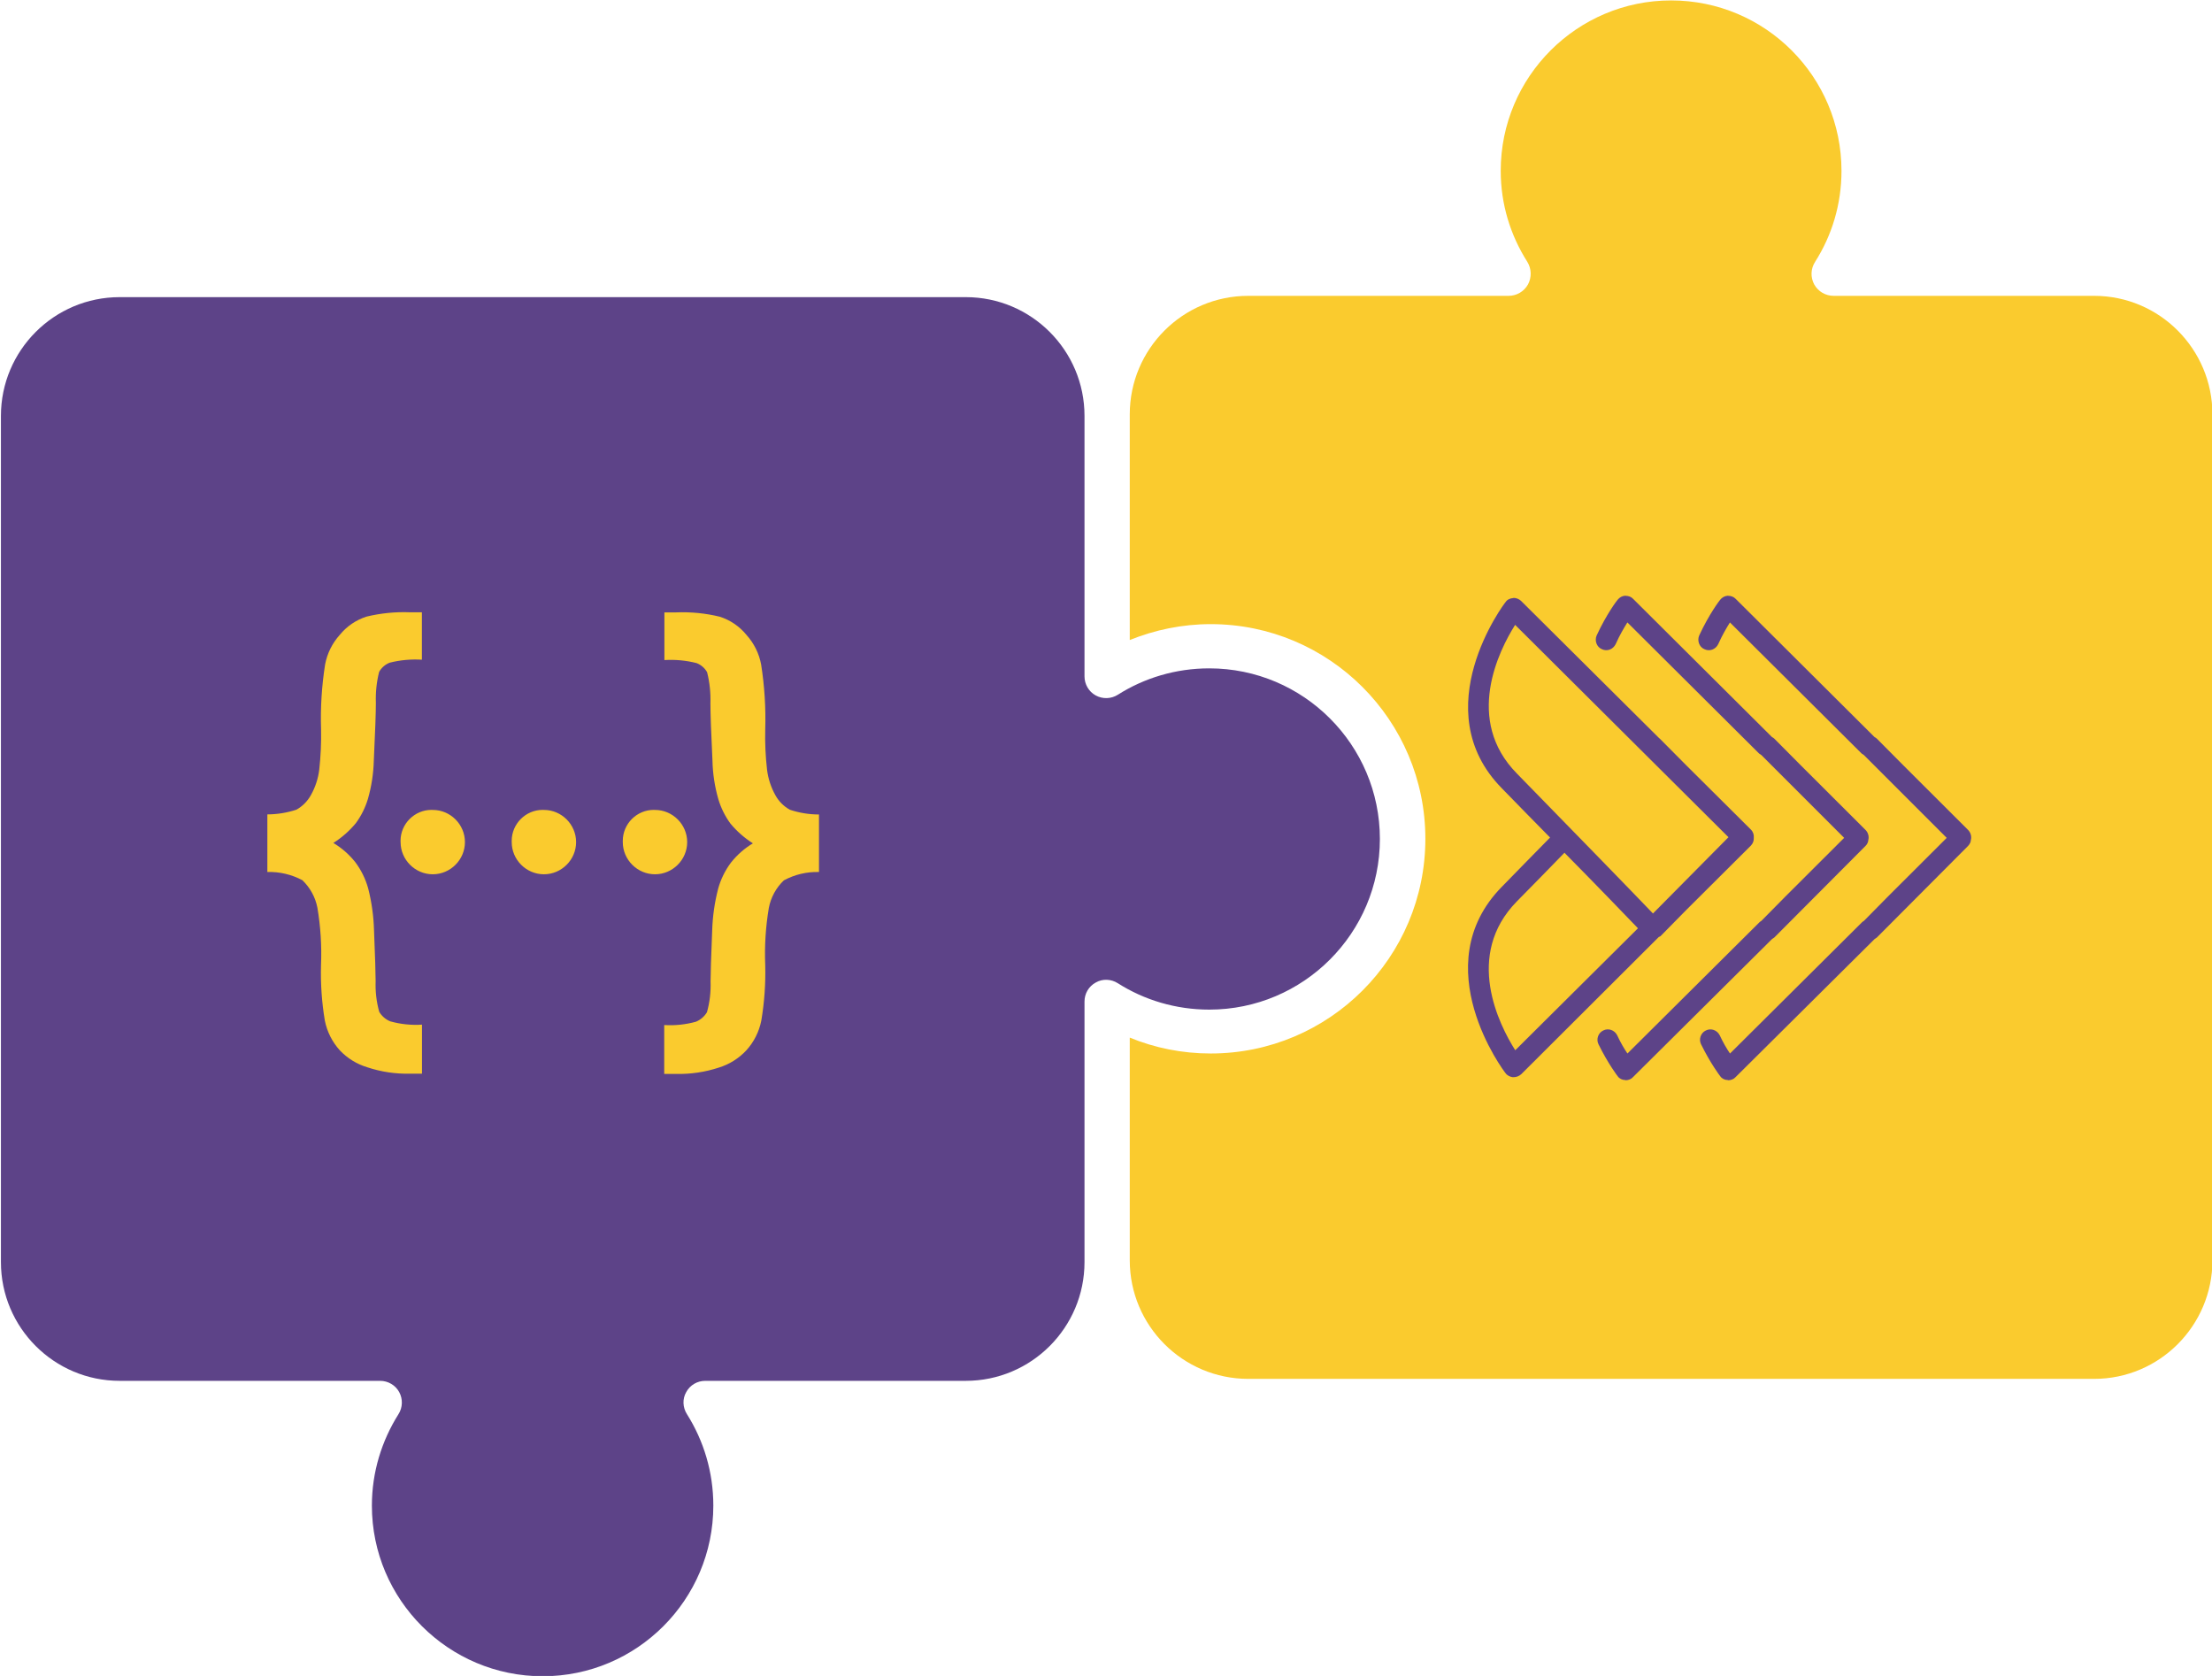
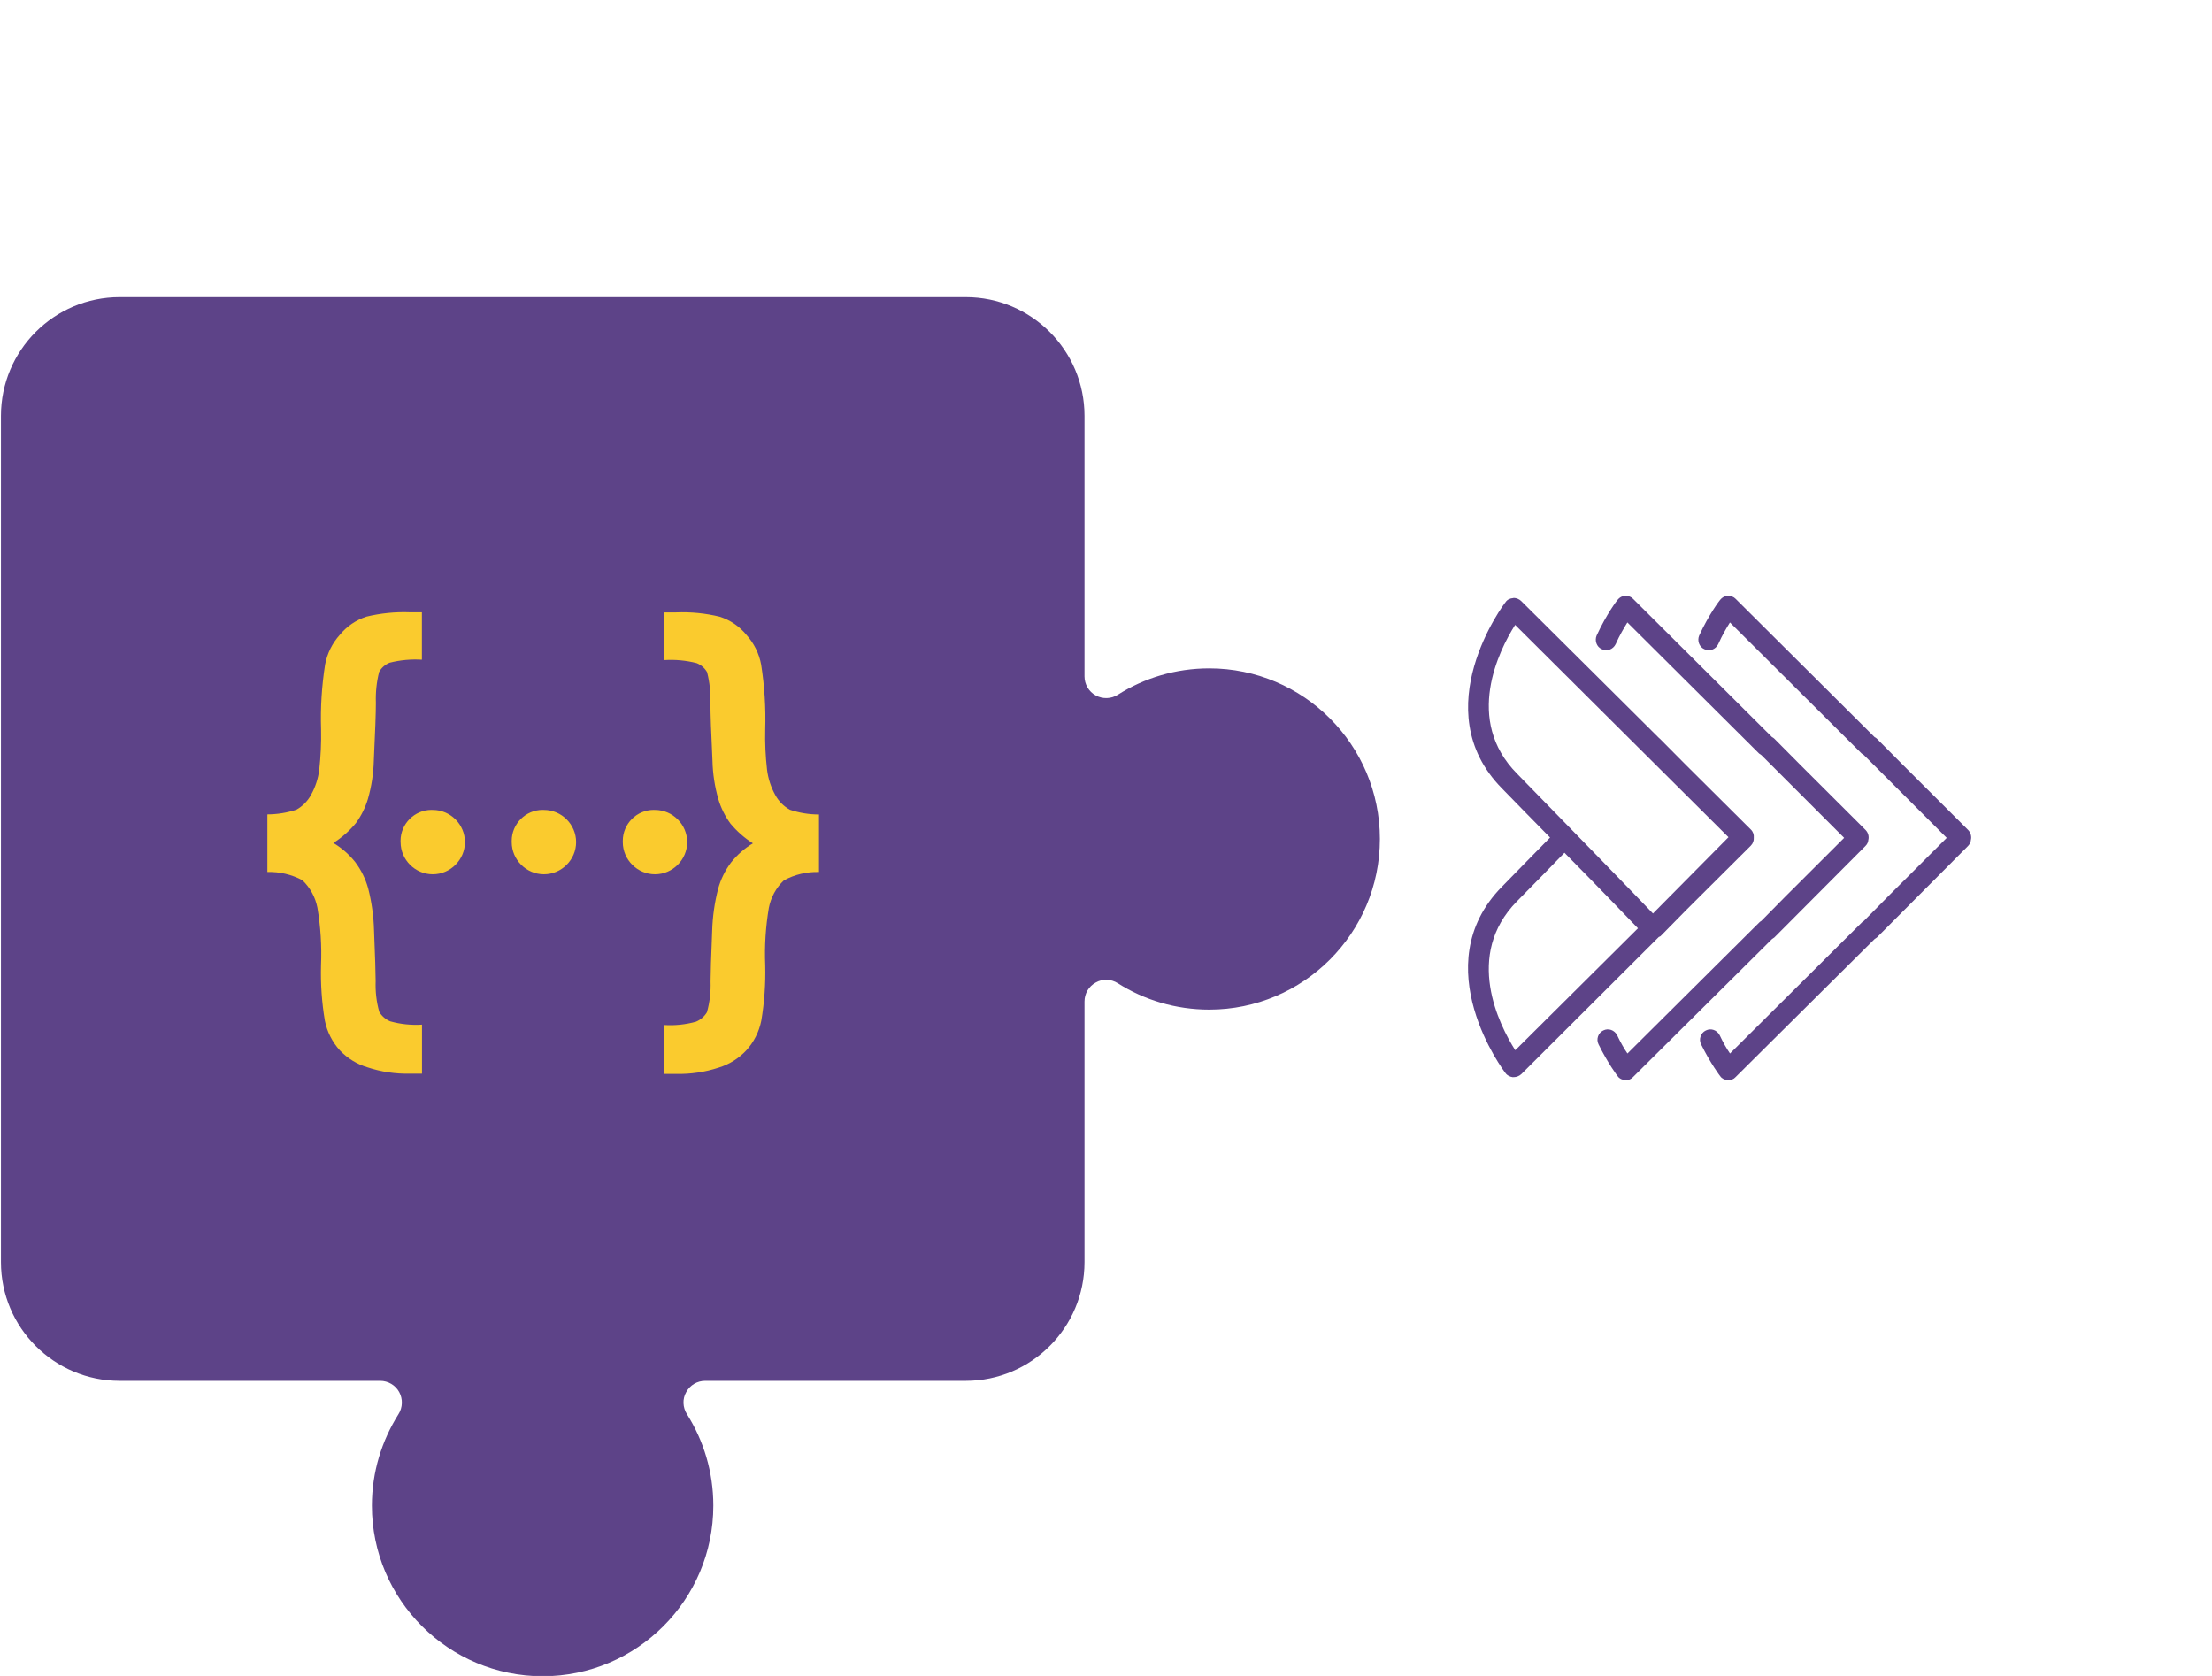
<svg xmlns="http://www.w3.org/2000/svg" width="100%" height="100%" viewBox="0 0 792 600" version="1.1" xml:space="preserve" style="fill-rule:evenodd;clip-rule:evenodd;stroke-linejoin:round;stroke-miterlimit:2;">
  <g transform="matrix(1,0,0,1,-1824.94,-7792.21)">
    <g transform="matrix(8.006,0,0,8.006,-27563.6,-2314.65)">
-       <path d="M3738.28,1275.64C3738.64,1275.64 3738.97,1275.45 3739.15,1275.13C3739.32,1274.81 3739.31,1274.43 3739.12,1274.12C3738.37,1272.94 3737.93,1271.55 3737.93,1270.05C3737.93,1265.84 3741.35,1262.43 3745.55,1262.43C3749.76,1262.43 3753.17,1265.84 3753.17,1270.05C3753.17,1271.55 3752.74,1272.94 3751.99,1274.12C3751.79,1274.43 3751.78,1274.81 3751.95,1275.13C3752.13,1275.45 3752.46,1275.64 3752.82,1275.64L3764.47,1275.64C3767.39,1275.64 3769.76,1278.02 3769.76,1280.94L3769.76,1318.77C3769.76,1321.69 3767.39,1324.07 3764.47,1324.07C3764.47,1324.07 3726.64,1324.07 3726.64,1324.07C3723.71,1324.07 3721.34,1321.69 3721.34,1318.77L3721.34,1308.81C3722.46,1309.27 3723.68,1309.52 3724.96,1309.52C3730.26,1309.52 3734.56,1305.22 3734.56,1299.92C3734.56,1294.62 3730.26,1290.32 3724.96,1290.32C3723.68,1290.32 3722.46,1290.58 3721.34,1291.03C3721.34,1291.03 3721.34,1280.94 3721.34,1280.94C3721.34,1278.02 3723.71,1275.64 3726.64,1275.64C3726.64,1275.64 3738.28,1275.64 3738.28,1275.64Z" style="fill:rgb(250,203,46);fill-rule:nonzero;" />
      <g transform="matrix(0.177,0,0,0.177,3736.4,1288.64)">
        <path d="M66.041,2.311C65.233,2.367 64.572,2.739 64.087,3.35C63.954,3.477 61.282,6.969 58.792,12.366C58.237,13.652 58.792,15.254 60.078,15.81C61.413,16.471 62.938,15.888 63.599,14.553C64.598,12.29 65.716,10.421 66.559,9.065L99.849,42.191C100.053,42.352 100.207,42.409 100.411,42.57L121.334,63.492L106.487,78.31L100.384,84.493C100.174,84.591 100.04,84.718 99.906,84.844L66.577,117.972C65.776,116.805 64.855,115.244 63.97,113.347C63.303,112.053 61.757,111.49 60.464,112.158C59.199,112.748 58.608,114.371 59.275,115.664C61.642,120.465 64.003,123.601 64.129,123.734C64.53,124.318 65.274,124.676 65.977,124.669C66.054,124.698 66.132,124.726 66.132,124.726C66.835,124.719 67.545,124.452 68.002,123.918L103.096,89.069C103.307,88.971 103.469,88.767 103.679,88.669L126.717,65.539C127.146,65.082 127.42,64.569 127.435,64.049C127.667,63.171 127.407,62.201 126.775,61.533L110.207,44.998L103.673,38.418C103.469,38.256 103.343,38.123 103.111,38.038L68.023,3.119C67.517,2.585 66.821,2.332 66.119,2.339L66.041,2.311ZM40.129,2.308C39.321,2.364 38.66,2.736 38.175,3.347C38.041,3.474 35.369,6.966 32.88,12.363C32.324,13.649 32.879,15.251 34.165,15.807C35.5,16.468 37.025,15.885 37.686,14.55C38.685,12.287 39.803,10.418 40.647,9.062L73.936,42.188C74.14,42.35 74.294,42.406 74.498,42.568L95.421,63.489L80.574,78.307L74.472,84.49C74.261,84.588 74.127,84.714 73.994,84.841L40.664,117.968C39.863,116.801 38.943,115.241 38.058,113.343C37.391,112.05 35.845,111.487 34.551,112.154C33.286,112.744 32.695,114.367 33.362,115.661C35.73,120.462 38.09,123.597 38.216,123.73C38.617,124.314 39.362,124.673 40.065,124.666C40.142,124.694 40.219,124.722 40.219,124.722C40.922,124.715 41.632,124.448 42.089,123.914L77.183,89.066C77.394,88.967 77.556,88.764 77.766,88.665L100.804,65.536C101.205,65.156 101.507,64.566 101.521,64.046C101.754,63.168 101.494,62.198 100.861,61.53L84.294,44.995L77.76,38.415C77.556,38.253 77.43,38.12 77.198,38.035L42.11,3.117C41.605,2.582 40.986,2.357 40.206,2.336L40.129,2.308ZM11.799,2.906C10.998,2.962 10.266,3.303 9.862,3.937C9.597,4.188 -10.696,31.087 8.963,51.001C13.08,55.19 17.169,59.456 21.112,63.408C17.132,67.428 13.096,71.601 8.956,75.822C-10.736,95.823 9.611,122.671 9.862,122.936C10.259,123.514 10.997,123.87 11.743,123.967C11.847,123.919 11.847,123.919 11.924,123.947C12.621,123.94 13.325,123.675 13.855,123.174L48.602,88.516C48.783,88.495 48.916,88.37 49.02,88.321L55.496,81.738L71.834,65.465C72.392,64.887 72.643,64.197 72.588,63.395C72.657,62.727 72.421,61.946 71.843,61.388L55.465,45.098L48.986,38.574C48.937,38.47 48.784,38.414 48.659,38.281L13.792,3.631C13.339,3.206 12.678,2.879 11.904,2.857C11.876,2.934 11.799,2.906 11.799,2.906ZM12.725,79.537C16.837,75.392 20.873,71.22 24.749,67.249C33.185,75.788 40.109,82.995 43.321,86.334L12.316,117.146C8.235,110.713 -0.652,93.157 12.725,79.537ZM12.755,47.26C-0.627,33.71 8.186,16.173 12.285,9.68L66.191,63.324L47.113,82.593C42.02,77.267 27.363,62.211 12.755,47.26Z" style="fill:rgb(93,67,136);fill-rule:nonzero;" />
      </g>
      <g transform="matrix(1,0,0,1,9.206,25.998)">
        <path d="M3711.6,1280.38C3711.3,1280.19 3710.92,1280.17 3710.61,1280.35C3710.3,1280.52 3710.11,1280.84 3710.11,1281.2L3710.11,1292.85C3710.11,1295.78 3707.73,1298.16 3704.8,1298.16C3704.8,1298.16 3693.15,1298.16 3693.15,1298.16C3692.79,1298.16 3692.47,1298.35 3692.3,1298.66C3692.12,1298.97 3692.14,1299.35 3692.33,1299.65C3693.08,1300.84 3693.51,1302.24 3693.51,1303.74C3693.51,1307.95 3690.09,1311.37 3685.88,1311.37C3681.67,1311.37 3678.24,1307.95 3678.24,1303.74C3678.24,1302.24 3678.68,1300.84 3679.43,1299.65C3679.62,1299.35 3679.63,1298.97 3679.46,1298.66C3679.29,1298.35 3678.96,1298.16 3678.61,1298.16L3666.96,1298.16C3664.03,1298.16 3661.65,1295.78 3661.65,1292.85C3661.65,1292.85 3661.65,1255.01 3661.65,1255.01C3661.65,1252.08 3664.03,1249.7 3666.96,1249.7C3666.96,1249.7 3704.8,1249.7 3704.8,1249.7C3707.73,1249.7 3710.11,1252.08 3710.11,1255.01L3710.11,1266.66C3710.11,1267.01 3710.3,1267.34 3710.61,1267.51C3710.92,1267.68 3711.3,1267.67 3711.6,1267.48C3712.78,1266.73 3714.19,1266.3 3715.69,1266.3C3719.9,1266.3 3723.32,1269.72 3723.32,1273.93C3723.32,1278.14 3719.9,1281.56 3715.69,1281.56C3714.19,1281.56 3712.78,1281.13 3711.6,1280.38Z" style="fill:rgb(93,67,136);fill-rule:nonzero;" />
      </g>
      <g transform="matrix(2.122,0,0,2.122,3598.08,53.543)">
        <path d="M50.797,588.235C50.633,588.39 50.523,588.593 50.48,588.815C50.413,589.214 50.387,589.62 50.404,590.024C50.414,590.416 50.386,590.807 50.321,591.193C50.274,591.427 50.165,591.643 50.004,591.819C49.846,591.988 49.647,592.113 49.425,592.181C49.136,592.276 48.832,592.321 48.527,592.314L48.275,592.314L48.275,591.284C48.501,591.298 48.727,591.274 48.944,591.214C49.041,591.174 49.122,591.104 49.176,591.014C49.235,590.803 49.26,590.585 49.252,590.366C49.252,590.211 49.263,589.854 49.286,589.293C49.295,588.996 49.337,588.701 49.411,588.414C49.466,588.213 49.559,588.024 49.684,587.858C49.812,587.697 49.968,587.56 50.144,587.455C49.966,587.342 49.806,587.201 49.671,587.039C49.557,586.883 49.471,586.709 49.416,586.525C49.34,586.261 49.298,585.988 49.292,585.713C49.263,585.119 49.249,584.716 49.249,584.503C49.256,584.283 49.233,584.063 49.179,583.849C49.13,583.761 49.051,583.693 48.958,583.657C48.736,583.6 48.507,583.579 48.279,583.593L48.279,582.588L48.531,582.588C48.838,582.576 49.146,582.606 49.445,582.679C49.666,582.749 49.862,582.883 50.008,583.062C50.167,583.238 50.275,583.455 50.318,583.688C50.389,584.14 50.418,584.599 50.404,585.057C50.397,585.339 50.41,585.621 50.442,585.902C50.465,586.091 50.525,586.274 50.618,586.441C50.689,586.57 50.795,586.676 50.923,586.747C51.121,586.813 51.328,586.847 51.537,586.847L51.537,588.059C51.279,588.052 51.024,588.112 50.797,588.235ZM39.911,588.059L39.911,586.845C40.119,586.844 40.325,586.811 40.523,586.746C40.651,586.675 40.757,586.568 40.828,586.44C40.922,586.273 40.982,586.09 41.005,585.9C41.036,585.62 41.049,585.338 41.043,585.055C41.028,584.597 41.057,584.139 41.128,583.686C41.172,583.453 41.279,583.237 41.438,583.061C41.585,582.881 41.78,582.748 42.001,582.677C42.3,582.605 42.608,582.574 42.916,582.586L43.168,582.586L43.168,583.585C42.94,583.571 42.711,583.592 42.489,583.648C42.395,583.685 42.317,583.753 42.267,583.841C42.213,584.054 42.19,584.274 42.198,584.495C42.198,584.707 42.183,585.11 42.155,585.704C42.148,585.979 42.107,586.252 42.031,586.517C41.976,586.701 41.89,586.875 41.776,587.03C41.641,587.193 41.481,587.334 41.302,587.447C41.479,587.552 41.634,587.689 41.762,587.849C41.888,588.016 41.98,588.204 42.036,588.405C42.109,588.693 42.151,588.989 42.159,589.286C42.182,589.846 42.193,590.204 42.193,590.359C42.185,590.577 42.21,590.796 42.269,591.006C42.323,591.096 42.404,591.167 42.501,591.206C42.718,591.267 42.944,591.29 43.17,591.276L43.17,592.309L42.918,592.309C42.613,592.316 42.309,592.271 42.02,592.175C41.799,592.109 41.599,591.986 41.44,591.819C41.28,591.643 41.17,591.427 41.123,591.193C41.058,590.806 41.031,590.414 41.042,590.022C41.059,589.617 41.033,589.211 40.966,588.812C40.923,588.59 40.812,588.388 40.649,588.232C40.422,588.111 40.168,588.051 39.911,588.059ZM42.719,587.429C42.719,587.42 42.718,587.411 42.718,587.402C42.718,587.044 43.013,586.75 43.37,586.75C43.379,586.75 43.389,586.75 43.398,586.751C43.77,586.751 44.075,587.057 44.075,587.429C44.075,587.801 43.769,588.107 43.397,588.107C43.025,588.107 42.719,587.801 42.719,587.429ZM47.402,587.429L47.402,587.402C47.402,587.044 47.696,586.75 48.054,586.75C48.063,586.75 48.072,586.75 48.081,586.751C48.453,586.751 48.759,587.057 48.759,587.429C48.759,587.801 48.453,588.107 48.081,588.107C47.709,588.107 47.402,587.801 47.402,587.429ZM45.061,587.429L45.061,587.402C45.061,587.044 45.355,586.75 45.713,586.75C45.722,586.75 45.731,586.75 45.74,586.751C46.112,586.751 46.418,587.057 46.418,587.429C46.418,587.801 46.112,588.107 45.74,588.107C45.367,588.107 45.061,587.801 45.061,587.429Z" style="fill:rgb(250,203,46);fill-rule:nonzero;" />
      </g>
    </g>
  </g>
</svg>